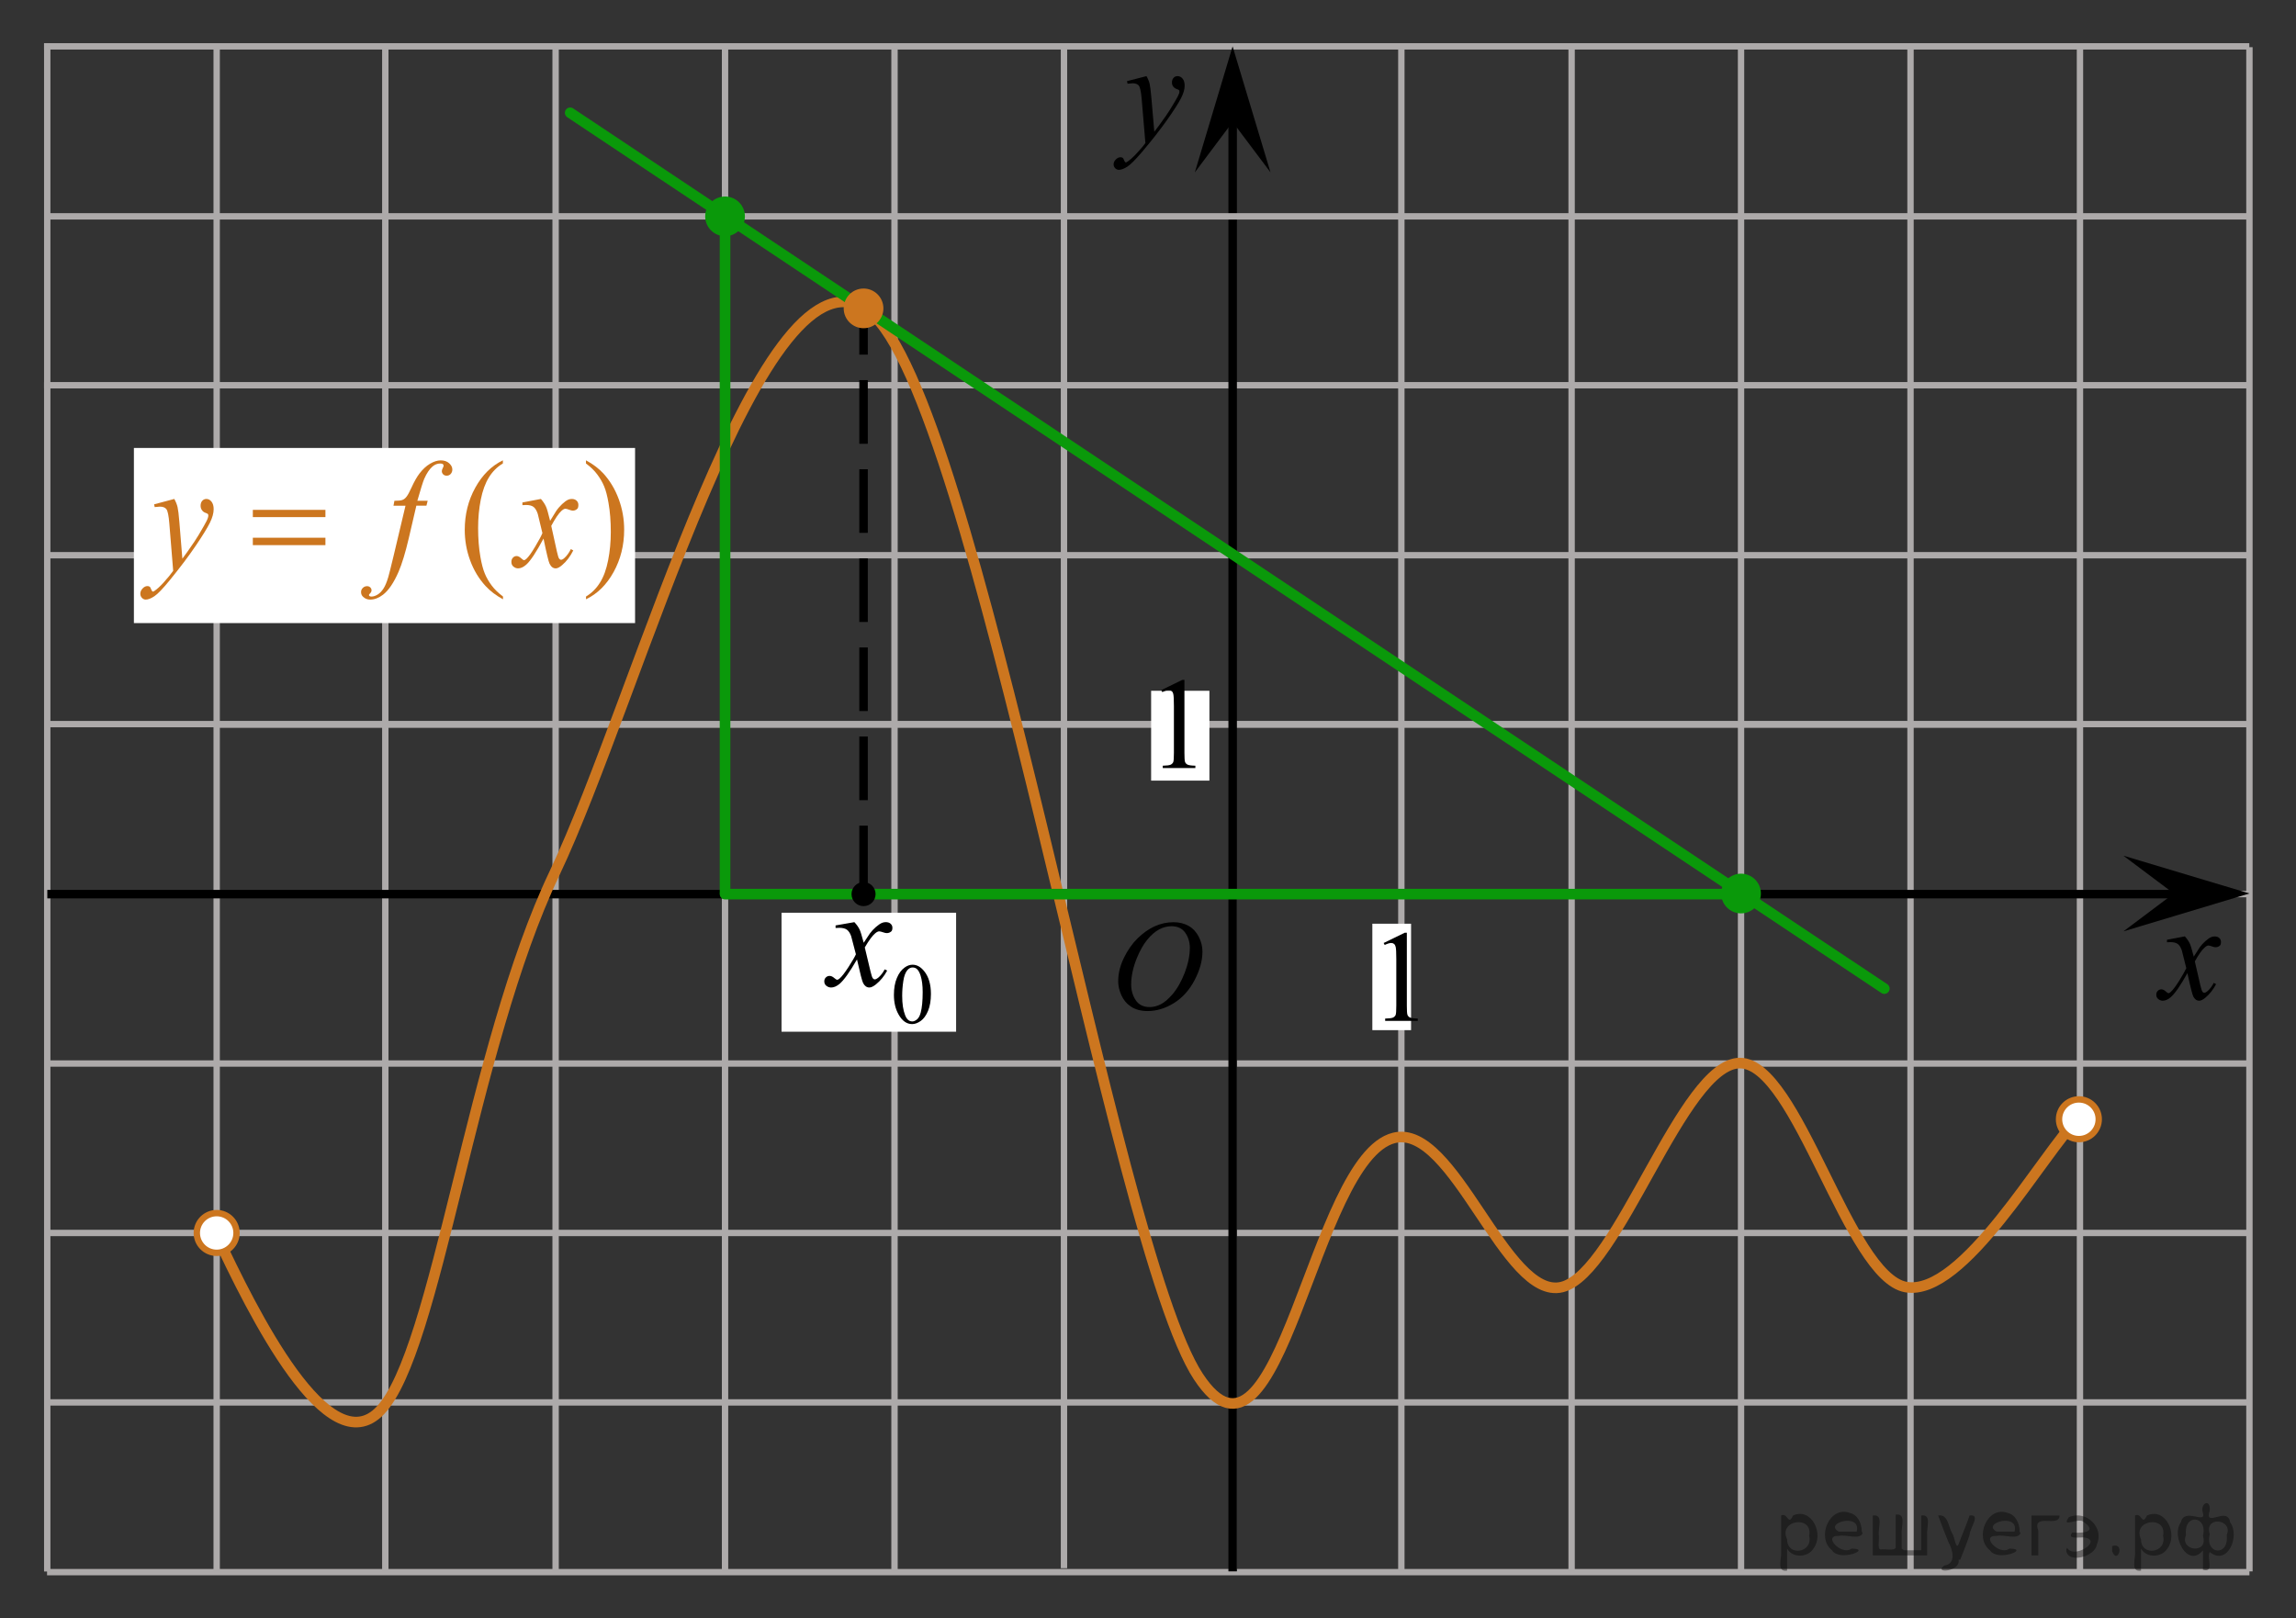
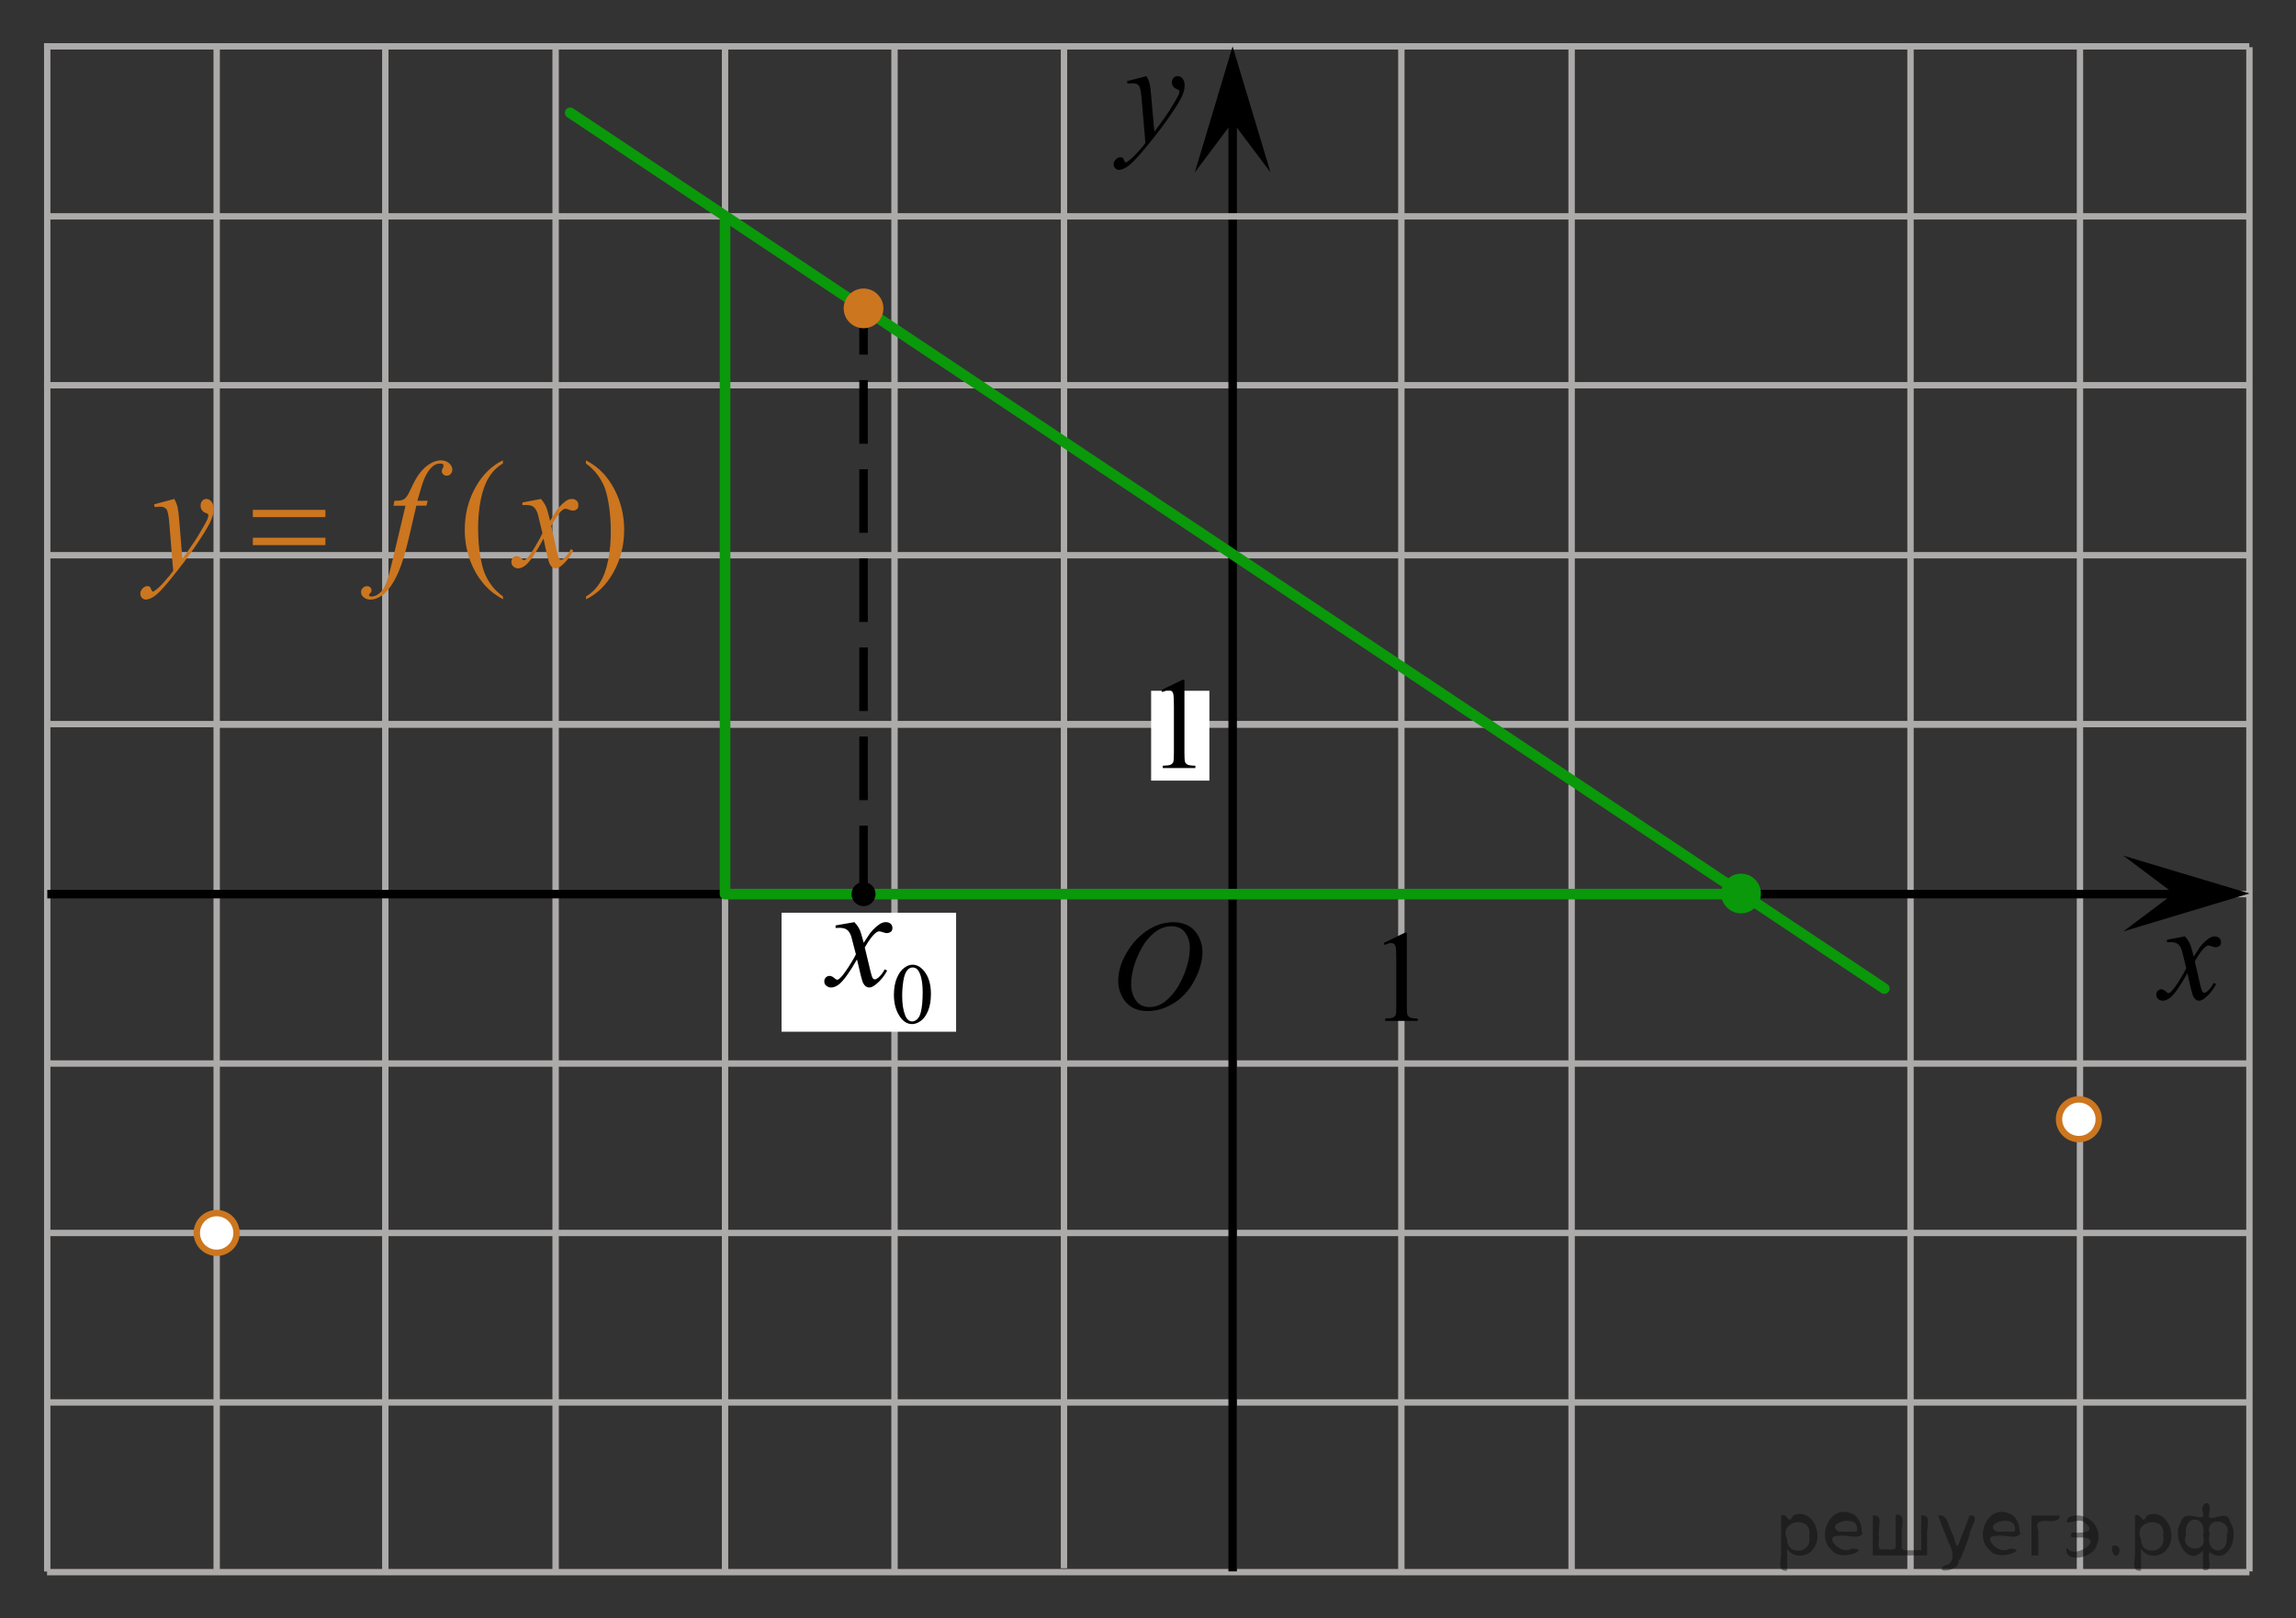
<svg xmlns="http://www.w3.org/2000/svg" xmlns:xlink="http://www.w3.org/1999/xlink" version="1.1" id="Слой_1" x="0px" y="0px" width="270.524px" height="190.695px" viewBox="76.138 -83.889 270.524 190.695" enable-background="new 76.138 -83.889 270.524 190.695" xml:space="preserve">
  <rect x="76.138" y="-83.889" width="270.524" height="190.695" fill="#333333" stroke="none" />
  <line fill="none" stroke="#ADAAAA" stroke-width="0.75" stroke-miterlimit="10" x1="81.6" y1="-18.462" x2="341.063" y2="-18.462" />
  <line fill="none" stroke="#ADAAAA" stroke-width="0.75" stroke-miterlimit="10" x1="101.572" y1="1.505" x2="321.001" y2="1.505" />
  <line fill="none" stroke="#ADAAAA" stroke-width="0.75" stroke-miterlimit="10" x1="81.712" y1="21.473" x2="340.931" y2="21.473" />
  <line fill="none" stroke="#ADAAAA" stroke-width="0.75" stroke-miterlimit="10" x1="81.703" y1="41.438" x2="340.951" y2="41.438" />
  <line fill="none" stroke="#ADAAAA" stroke-width="0.75" stroke-miterlimit="10" x1="81.712" y1="61.404" x2="340.931" y2="61.404" />
  <line fill="none" stroke="#ADAAAA" stroke-width="0.75" stroke-miterlimit="10" x1="81.712" y1="81.372" x2="340.931" y2="81.372" />
  <line fill="none" stroke="#ADAAAA" stroke-width="0.75" stroke-miterlimit="10" x1="101.667" y1="101.336" x2="101.667" y2="-78.332" />
  <line fill="none" stroke="#ADAAAA" stroke-width="0.75" stroke-miterlimit="10" x1="141.602" y1="101.282" x2="141.602" y2="-78.332" />
  <line fill="none" stroke="#ADAAAA" stroke-width="0.75" stroke-miterlimit="10" x1="161.566" y1="101.292" x2="161.566" y2="-78.316" />
  <line fill="none" stroke="#ADAAAA" stroke-width="0.75" stroke-miterlimit="10" x1="181.533" y1="101.292" x2="181.533" y2="-78.316" />
  <line fill="none" stroke="#ADAAAA" stroke-width="0.75" stroke-miterlimit="10" x1="201.5" y1="100.909" x2="201.5" y2="-78.401" />
  <line fill="none" stroke="#ADAAAA" stroke-width="0.75" stroke-miterlimit="10" x1="221.466" y1="101.372" x2="221.466" y2="21.579" />
  <line fill="none" stroke="#ADAAAA" stroke-width="0.75" stroke-miterlimit="10" x1="221.375" y1="101.372" x2="221.375" y2="-37.096" />
  <line fill="none" stroke="#ADAAAA" stroke-width="0.75" stroke-miterlimit="10" x1="261.312" y1="101.278" x2="261.312" y2="-78.3" />
-   <line fill="none" stroke="#ADAAAA" stroke-width="0.75" stroke-miterlimit="10" x1="281.274" y1="101.302" x2="281.274" y2="-78.311" />
  <line fill="none" stroke="#ADAAAA" stroke-width="0.75" stroke-miterlimit="10" x1="301.242" y1="101.302" x2="301.242" y2="-78.311" />
  <line fill="none" stroke="#ADAAAA" stroke-width="0.75" stroke-miterlimit="10" x1="321.208" y1="101.302" x2="321.208" y2="-78.311" />
  <path fill="none" stroke="#000000" stroke-width="1.25" stroke-linejoin="round" stroke-miterlimit="8" d="M300.119,100.877" />
  <path fill="none" d="M244.843,105.075c0,0-0.452,0-1.02,0" />
  <path fill="none" stroke="#000000" stroke-width="1.25" stroke-linejoin="round" stroke-miterlimit="8" d="M241.429,101.336" />
  <path fill="none" stroke="#000000" stroke-width="1.25" stroke-linejoin="round" stroke-miterlimit="8" d="M230.117,92.69" />
  <path fill="none" stroke="#000000" stroke-width="1.25" stroke-linejoin="round" stroke-miterlimit="8" d="M241.429,101.336" />
  <path fill="none" stroke="#000000" stroke-width="1.25" stroke-linejoin="round" stroke-miterlimit="8" d="M222.31,77.567" />
  <path fill="none" stroke="#000000" stroke-width="1.25" stroke-linejoin="round" stroke-miterlimit="8" d="M224.897,87.831" />
  <path fill="none" stroke="#000000" stroke-width="1.25" stroke-linejoin="round" stroke-miterlimit="8" d="M226.957,87.831" />
  <path fill="none" stroke="#000000" stroke-width="1.25" stroke-linejoin="round" stroke-miterlimit="8" d="M229.791,87.831" />
  <path fill="none" stroke="#000000" stroke-width="1.25" stroke-linejoin="round" stroke-miterlimit="8" d="M232.626,87.831" />
  <path fill="none" stroke="#000000" stroke-width="1.25" stroke-linejoin="round" stroke-miterlimit="8" d="M230.199,92.741" />
  <path fill="none" stroke="#000000" stroke-width="1.25" stroke-linejoin="round" stroke-miterlimit="8" d="M232.257,92.741" />
  <path fill="none" stroke="#000000" stroke-width="1.25" stroke-linejoin="round" stroke-miterlimit="8" d="M235.091,92.741" />
  <path fill="none" stroke="#000000" stroke-width="1.25" stroke-linejoin="round" stroke-miterlimit="8" d="M237.927,92.741" />
  <path fill="none" stroke="#000000" stroke-width="1.25" stroke-linejoin="round" stroke-miterlimit="8" d="M221.466,64.552" />
  <path fill="none" stroke="#000000" stroke-width="1.25" stroke-linejoin="round" stroke-miterlimit="8" d="M222.292,78.102" />
  <path fill="none" stroke="#000000" stroke-width="1.25" stroke-linejoin="round" stroke-miterlimit="8" d="M209.181,41.902" />
  <path fill="none" stroke="#000000" stroke-width="1.25" stroke-linejoin="round" stroke-miterlimit="8" d="M221.479,64.682" />
  <path fill="none" stroke="#000000" stroke-width="1.25" stroke-linejoin="round" stroke-miterlimit="8" d="M163.807,22.903" />
  <path fill="none" stroke="#000000" stroke-width="1.25" stroke-linejoin="round" stroke-miterlimit="8" d="M209.66,42.346" />
  <path fill="none" stroke="#000000" stroke-width="1.25" stroke-linejoin="round" stroke-miterlimit="8" d="M150.589,29.195" />
  <path fill="none" stroke="#000000" stroke-width="1.25" stroke-linejoin="round" stroke-miterlimit="8" d="M141.602,61.404" />
  <path fill="none" stroke="#000000" stroke-width="1.25" stroke-linejoin="round" stroke-miterlimit="8" d="M287.597,101.334" />
  <path fill="none" stroke="#000000" stroke-width="1.25" stroke-linejoin="round" stroke-miterlimit="8" d="M321.208,81.372" />
  <path fill="none" stroke="#000000" stroke-width="1.25" stroke-linejoin="round" stroke-miterlimit="8" d="M282.38,71.709" />
  <path fill="none" stroke="#000000" stroke-width="1.25" stroke-linejoin="round" stroke-miterlimit="8" d="M303.837,91.376" />
  <path fill="none" stroke="#000000" stroke-width="1.25" stroke-linejoin="round" stroke-miterlimit="8" d="M321.359,81.24" />
  <path fill="none" stroke="#000000" stroke-width="1.25" stroke-linejoin="round" stroke-miterlimit="8" d="M274.035,32.604" />
  <path fill="none" stroke="#000000" stroke-width="1.25" stroke-linejoin="round" stroke-miterlimit="8" d="M282.38,71.708" />
  <line fill="none" stroke="#ADAAAA" stroke-width="0.75" stroke-miterlimit="10" x1="81.328" y1="-38.493" x2="341.162" y2="-38.493" />
  <line fill="none" stroke="#ADAAAA" stroke-width="0.75" stroke-miterlimit="10" x1="81.941" y1="1.44" x2="341.163" y2="1.44" />
  <line fill="none" stroke="#000000" stroke-linejoin="round" stroke-miterlimit="10" stroke-dasharray="7.5,3" x1="177.885" y1="20.904" x2="177.885" y2="-47.55" />
  <g>
    <g>
      <g>
        <g>
          <g>
            <g>
              <g>
                <g>
                  <g>
                    <defs>
                      <polygon id="SVGID_1_" points="214.186,-59.602 223.283,-59.602 223.283,-80.121 196.86,-80.121 196.86,-59.602                       " />
                    </defs>
                    <clipPath id="SVGID_2_">
                      <use xlink:href="#SVGID_1_" overflow="visible" />
                    </clipPath>
                    <g clip-path="url(#SVGID_2_)">
                      <path d="M211.221-74.917c0.18,0.316,0.301,0.612,0.368,0.889c0.064,0.276,0.138,0.819,0.205,1.627l0.349,4.033            c0.313-0.395,0.771-1.017,1.369-1.869c0.288-0.415,0.646-0.98,1.065-1.697c0.262-0.437,0.416-0.743,0.478-0.918            c0.03-0.087,0.047-0.178,0.047-0.271c0-0.061-0.021-0.109-0.056-0.148c-0.037-0.038-0.137-0.083-0.287-0.135            c-0.151-0.052-0.282-0.147-0.391-0.287c-0.104-0.14-0.147-0.299-0.147-0.479c0-0.225,0.063-0.404,0.188-0.541            c0.125-0.138,0.283-0.205,0.475-0.205c0.229,0,0.429,0.1,0.591,0.299c0.162,0.199,0.243,0.474,0.243,0.824            c0,0.432-0.145,0.925-0.428,1.479c-0.281,0.555-0.828,1.406-1.637,2.554c-0.813,1.147-1.787,2.399-2.938,3.756            c-0.793,0.935-1.381,1.522-1.768,1.767c-0.383,0.244-0.711,0.364-0.98,0.364c-0.161,0-0.309-0.063-0.434-0.192            c-0.123-0.128-0.186-0.277-0.186-0.446c0-0.214,0.084-0.406,0.258-0.582c0.17-0.176,0.354-0.263,0.555-0.263            c0.104,0,0.189,0.024,0.264,0.074c0.041,0.026,0.089,0.104,0.138,0.232c0.053,0.129,0.098,0.215,0.141,0.259            c0.023,0.026,0.063,0.041,0.098,0.041c0.027,0,0.089-0.027,0.166-0.082c0.289-0.188,0.625-0.48,1.009-0.886            c0.504-0.535,0.877-0.974,1.116-1.313l-0.438-5.197c-0.074-0.857-0.187-1.38-0.332-1.565            c-0.146-0.188-0.396-0.279-0.74-0.279c-0.104,0-0.308,0.017-0.59,0.049l-0.068-0.303L211.221-74.917z" />
                    </g>
                  </g>
                </g>
              </g>
            </g>
          </g>
        </g>
      </g>
    </g>
  </g>
  <g>
    <g>
      <g>
        <g>
          <g>
            <g>
              <g>
                <g>
                  <defs>
                    <rect id="SVGID_3_" x="326.683" y="20.862" width="16.132" height="18.542" />
                  </defs>
                  <clipPath id="SVGID_4_">
                    <use xlink:href="#SVGID_3_" overflow="visible" />
                  </clipPath>
                  <g clip-path="url(#SVGID_4_)">
                    <path d="M333.567,26.452c0.258,0.283,0.446,0.565,0.584,0.85c0.094,0.193,0.248,0.709,0.465,1.539l0.688-1.074           c0.189-0.262,0.406-0.51,0.668-0.744c0.271-0.234,0.494-0.396,0.693-0.48c0.127-0.058,0.266-0.082,0.418-0.082           c0.225,0,0.404,0.063,0.539,0.188c0.133,0.125,0.201,0.276,0.201,0.457c0,0.204-0.039,0.349-0.119,0.425           c-0.146,0.135-0.314,0.202-0.504,0.202c-0.109,0-0.229-0.022-0.354-0.071c-0.246-0.088-0.412-0.131-0.496-0.131           c-0.127,0-0.271,0.075-0.442,0.229c-0.326,0.281-0.717,0.828-1.166,1.641l0.645,2.804c0.105,0.431,0.189,0.688,0.252,0.771           c0.066,0.083,0.144,0.127,0.203,0.127c0.111,0,0.24-0.063,0.387-0.188c0.289-0.25,0.535-0.575,0.74-0.979l0.275,0.146           c-0.33,0.641-0.75,1.172-1.26,1.598c-0.289,0.238-0.533,0.356-0.732,0.356c-0.295,0-0.527-0.172-0.701-0.515           c-0.104-0.213-0.338-1.125-0.684-2.737c-0.82,1.474-1.479,2.42-1.974,2.845c-0.315,0.271-0.631,0.407-0.93,0.407           c-0.211,0-0.397-0.077-0.576-0.235c-0.125-0.119-0.188-0.278-0.188-0.479c0-0.181,0.059-0.328,0.174-0.446           c0.115-0.117,0.256-0.182,0.424-0.182s0.353,0.089,0.537,0.264c0.135,0.125,0.24,0.188,0.313,0.188           c0.063,0,0.146-0.045,0.237-0.131c0.248-0.207,0.586-0.648,1.017-1.336c0.424-0.687,0.7-1.181,0.834-1.48           c-0.326-1.318-0.502-2.021-0.527-2.098c-0.121-0.353-0.279-0.603-0.473-0.748c-0.195-0.145-0.48-0.221-0.857-0.221           c-0.121,0-0.26,0.006-0.418,0.017v-0.294L333.567,26.452z" />
                  </g>
                </g>
              </g>
            </g>
          </g>
        </g>
      </g>
    </g>
  </g>
  <line fill="none" stroke="#ADAAAA" stroke-width="0.75" stroke-miterlimit="10" x1="341.175" y1="101.284" x2="341.175" y2="-78.328" />
  <line fill="none" stroke="#ADAAAA" stroke-width="0.75" stroke-miterlimit="10" x1="81.682" y1="101.372" x2="341.175" y2="101.372" />
  <line fill="none" stroke="#ADAAAA" stroke-width="0.75" stroke-miterlimit="10" x1="241.25" y1="101.129" x2="241.25" y2="-78.315" />
  <polygon points="332.266,21.401 326.324,16.946 341.175,21.397 326.33,25.862 " />
  <line fill="none" stroke="#ADAAAA" stroke-width="0.75" stroke-miterlimit="10" x1="81.703" y1="101.299" x2="81.703" y2="-78.805" />
  <line fill="none" stroke="#000000" stroke-miterlimit="10" x1="221.375" y1="101.281" x2="221.375" y2="-74.759" />
  <line fill="none" stroke="#ADAAAA" stroke-width="0.75" stroke-miterlimit="10" x1="121.536" y1="101.336" x2="121.536" y2="-78.332" />
  <line fill="none" stroke="#000000" stroke-miterlimit="10" x1="81.712" y1="21.476" x2="333.297" y2="21.476" />
  <line fill="none" stroke="#ADAAAA" stroke-width="0.75" stroke-miterlimit="10" x1="81.599" y1="-58.394" x2="341.061" y2="-58.394" />
  <line fill="none" stroke="#ADAAAA" stroke-width="0.75" stroke-miterlimit="10" x1="81.327" y1="-78.426" x2="341.161" y2="-78.426" />
  <polygon points="221.372,-69.517 216.917,-63.574 221.368,-78.426 225.833,-63.58 " />
-   <path fill="none" stroke="#CC761F" stroke-width="1.25" stroke-linecap="round" stroke-linejoin="round" stroke-miterlimit="8" d="  M101.565,61.463c4.428,9.485,13.277,27.295,19.381,20.857c6.666-7.029,10.691-42.662,20.529-63.307  c9.841-20.648,24.551-76.043,37.14-66.16c12.588,9.885,28.662,110.2,38.713,125.464c9.623,14.615,13.455-25.732,23.064-28.116  c7.086-1.757,13.114,19.222,19.778,17.575c6.668-1.648,14.203-26.391,20.974-26.391s12.776,25.182,19.549,26.391  c6.772,1.208,16.155-15.805,20.387-19.979" />
  <line fill="none" stroke="#0A990A" stroke-width="1.25" stroke-linecap="round" stroke-linejoin="round" stroke-miterlimit="8" x1="143.32" y1="-70.596" x2="298.154" y2="32.604" />
  <rect x="168.223" y="23.667" fill="#FFFFFF" width="20.567" height="14.021" />
  <g>
    <g>
      <g>
        <g>
          <g>
            <defs>
              <rect id="SVGID_5_" x="170.245" y="15.307" width="18.523" height="24.693" />
            </defs>
            <clipPath id="SVGID_6_">
              <use xlink:href="#SVGID_5_" overflow="visible" />
            </clipPath>
            <g clip-path="url(#SVGID_6_)">
              <path d="M181.463,33.341c0-0.77,0.115-1.43,0.35-1.984c0.229-0.557,0.539-0.968,0.924-1.24        c0.297-0.215,0.604-0.323,0.924-0.323c0.519,0,0.98,0.266,1.391,0.791c0.517,0.652,0.771,1.537,0.771,2.653        c0,0.782-0.113,1.446-0.338,1.993c-0.229,0.546-0.516,0.942-0.861,1.188c-0.352,0.248-0.688,0.371-1.012,0.371        c-0.645,0-1.178-0.379-1.605-1.139C181.644,35.01,181.463,34.242,181.463,33.341z M182.437,33.464        c0,0.929,0.113,1.687,0.344,2.271c0.188,0.494,0.471,0.741,0.846,0.741c0.179,0,0.363-0.08,0.558-0.241        c0.19-0.161,0.338-0.43,0.438-0.81c0.151-0.568,0.229-1.373,0.229-2.408c0-0.77-0.08-1.41-0.24-1.924        c-0.118-0.381-0.272-0.65-0.461-0.811c-0.137-0.109-0.301-0.164-0.492-0.164c-0.225,0-0.426,0.103-0.602,0.303        c-0.238,0.275-0.4,0.709-0.486,1.298C182.479,32.311,182.437,32.892,182.437,33.464z" />
            </g>
          </g>
        </g>
      </g>
      <g>
        <g>
          <g>
            <defs>
              <rect id="SVGID_7_" x="170.245" y="15.307" width="18.523" height="24.693" />
            </defs>
            <clipPath id="SVGID_8_">
              <use xlink:href="#SVGID_7_" overflow="visible" />
            </clipPath>
            <g clip-path="url(#SVGID_8_)">
              <path d="M176.803,24.777c0.271,0.288,0.476,0.575,0.612,0.862c0.102,0.197,0.263,0.721,0.489,1.566l0.729-1.095        c0.193-0.265,0.429-0.52,0.705-0.759c0.275-0.24,0.521-0.405,0.729-0.493c0.134-0.055,0.279-0.083,0.438-0.083        c0.236,0,0.429,0.063,0.568,0.19s0.211,0.281,0.211,0.465c0,0.21-0.043,0.354-0.125,0.431        c-0.156,0.139-0.332,0.207-0.531,0.207c-0.114,0-0.239-0.025-0.373-0.074c-0.26-0.089-0.436-0.133-0.521-0.133        c-0.133,0-0.291,0.077-0.476,0.231c-0.342,0.287-0.75,0.844-1.227,1.666l0.68,2.854c0.105,0.437,0.193,0.698,0.269,0.784        c0.069,0.085,0.144,0.128,0.215,0.128c0.115,0,0.25-0.063,0.406-0.19c0.303-0.254,0.563-0.586,0.776-0.996l0.291,0.149        c-0.35,0.652-0.791,1.194-1.326,1.625c-0.305,0.243-0.563,0.365-0.771,0.365c-0.31,0-0.555-0.175-0.737-0.522        c-0.114-0.216-0.354-1.144-0.722-2.785c-0.86,1.498-1.553,2.461-2.071,2.895c-0.338,0.275-0.664,0.414-0.979,0.414        c-0.223,0-0.422-0.08-0.604-0.24c-0.135-0.122-0.199-0.284-0.199-0.489c0-0.182,0.062-0.334,0.183-0.455        c0.121-0.123,0.271-0.184,0.449-0.184c0.176,0,0.362,0.088,0.563,0.266c0.144,0.127,0.254,0.19,0.332,0.19        c0.064,0,0.15-0.044,0.256-0.133c0.261-0.21,0.613-0.663,1.063-1.359c0.448-0.696,0.74-1.198,0.879-1.509        c-0.344-1.343-0.528-2.054-0.557-2.131c-0.128-0.359-0.294-0.613-0.498-0.765c-0.203-0.147-0.507-0.224-0.902-0.224        c-0.127,0-0.272,0.005-0.438,0.017v-0.299L176.803,24.777z" />
            </g>
          </g>
        </g>
      </g>
    </g>
  </g>
  <circle fill="#FFFFFF" stroke="#CC761F" stroke-width="0.75" stroke-miterlimit="10" cx="321.081" cy="48.004" r="2.339" />
  <circle fill="#FFFFFF" stroke="#CC761F" stroke-width="0.75" stroke-miterlimit="10" cx="101.667" cy="61.404" r="2.339" />
  <path fill="none" stroke="#0A990A" stroke-width="1.25" stroke-linecap="round" stroke-linejoin="round" stroke-miterlimit="8" d="  M81.327-78.805" />
  <path fill="none" stroke="#0A990A" stroke-width="1.25" stroke-linecap="round" stroke-linejoin="round" stroke-miterlimit="8" d="  M76.138-83.889" />
  <path fill="none" stroke="#0A990A" stroke-width="1.25" stroke-linecap="round" stroke-linejoin="round" stroke-miterlimit="8" d="  M77.845-81.887" />
  <path fill="none" stroke="#0A990A" stroke-width="1.25" stroke-linecap="round" stroke-linejoin="round" stroke-miterlimit="8" d="  M346.663,106.806" />
  <path fill="none" stroke="#0A990A" stroke-width="1.25" stroke-linecap="round" stroke-linejoin="round" stroke-miterlimit="8" d="  M341.474,101.722" />
  <path fill="none" stroke="#0A990A" stroke-width="1.25" stroke-linecap="round" stroke-linejoin="round" stroke-miterlimit="8" d="  M343.181,103.724" />
  <g>
    <path fill="#CC761F" d="M177.885-49.889c-1.289,0-2.34,1.048-2.34,2.341c0,1.288,1.051,2.337,2.34,2.337   c1.291,0,2.34-1.049,2.34-2.337C180.224-48.841,179.177-49.889,177.885-49.889L177.885-49.889z" />
    <path fill="none" d="M177.885-49.889c-1.289,0-2.34,1.048-2.34,2.341c0,1.288,1.051,2.337,2.34,2.337   c1.291,0,2.34-1.049,2.34-2.337C180.224-48.841,179.177-49.889,177.885-49.889L177.885-49.889z" />
  </g>
  <g>
-     <path fill="#0A990A" d="M161.566-60.732c-1.289,0-2.34,1.047-2.34,2.34c0,1.289,1.051,2.337,2.34,2.337   c1.291,0,2.34-1.048,2.34-2.337C163.906-59.685,162.857-60.732,161.566-60.732L161.566-60.732z" />
    <path fill="none" d="M161.566-60.732c-1.289,0-2.34,1.047-2.34,2.34c0,1.289,1.051,2.337,2.34,2.337c1.291,0,2.34-1.048,2.34-2.337   C163.906-59.685,162.857-60.732,161.566-60.732L161.566-60.732z" />
  </g>
-   <rect x="91.914" y="-31.101" fill="#FFFFFF" width="59.05" height="20.636" />
  <g>
    <g>
      <g>
        <g>
          <g>
            <g>
              <g>
                <g>
                  <g>
                    <g>
                      <defs>
                        <rect id="SVGID_9_" x="89.689" y="-33.502" width="63.693" height="24.588" />
                      </defs>
                      <clipPath id="SVGID_10_">
                        <use xlink:href="#SVGID_9_" overflow="visible" />
                      </clipPath>
                      <g clip-path="url(#SVGID_10_)">
                        <path fill="#CC761F" d="M135.404-13.595v0.326c-0.82-0.446-1.508-0.968-2.057-1.567c-0.781-0.851-1.39-1.854-1.813-3.011             c-0.426-1.157-0.637-2.355-0.637-3.602c0-1.818,0.412-3.479,1.244-4.979c0.83-1.5,1.914-2.572,3.25-3.218v0.37             c-0.668,0.397-1.217,0.943-1.646,1.637c-0.432,0.693-0.748,1.57-0.961,2.633c-0.211,1.063-0.313,2.171-0.313,3.328             c0,1.256,0.09,2.397,0.271,3.425c0.144,0.812,0.313,1.46,0.517,1.95c0.198,0.49,0.475,0.961,0.813,1.413             C134.41-14.436,134.854-14.007,135.404-13.595z" />
                        <path fill="#CC761F" d="M145.177-29.275v-0.37c0.821,0.439,1.512,0.96,2.063,1.559c0.775,0.857,1.377,1.862,1.801,3.016             c0.425,1.152,0.638,2.354,0.638,3.604c0,1.819-0.412,3.479-1.24,4.979c-0.826,1.5-1.91,2.57-3.254,3.218v-0.326             c0.668-0.405,1.221-0.952,1.646-1.642c0.437-0.69,0.752-1.567,0.961-2.634c0.209-1.064,0.313-2.177,0.313-3.332             c0-1.25-0.088-2.393-0.271-3.426c-0.139-0.81-0.309-1.458-0.512-1.945c-0.201-0.486-0.477-0.957-0.813-1.408             C146.177-28.432,145.73-28.865,145.177-29.275z" />
                      </g>
                    </g>
                  </g>
                </g>
              </g>
            </g>
          </g>
        </g>
      </g>
      <g>
        <g>
          <g>
            <g>
              <g>
                <g>
                  <g>
                    <g>
                      <defs>
                        <rect id="SVGID_11_" x="89.689" y="-33.502" width="63.693" height="24.588" />
                      </defs>
                      <clipPath id="SVGID_12_">
                        <use xlink:href="#SVGID_11_" overflow="visible" />
                      </clipPath>
                      <g clip-path="url(#SVGID_12_)">
-                         <path fill="#CC761F" d="M96.675-25.093c0.188,0.341,0.313,0.659,0.383,0.956c0.067,0.297,0.145,0.879,0.213,1.748             l0.354,4.332c0.326-0.423,0.802-1.092,1.419-2.007c0.301-0.446,0.668-1.055,1.104-1.823             c0.271-0.469,0.434-0.798,0.486-0.985c0.032-0.095,0.049-0.189,0.049-0.291c0-0.063-0.021-0.117-0.058-0.159             c-0.038-0.041-0.141-0.089-0.299-0.146c-0.16-0.056-0.293-0.159-0.397-0.308c-0.104-0.15-0.156-0.321-0.156-0.517             c0-0.24,0.063-0.434,0.193-0.58s0.293-0.221,0.487-0.221c0.234,0,0.439,0.107,0.607,0.321s0.252,0.509,0.252,0.885             c0,0.464-0.146,0.994-0.438,1.589c-0.293,0.596-0.854,1.511-1.69,2.743c-0.836,1.231-1.853,2.576-3.039,4.032             c-0.816,1.003-1.428,1.636-1.82,1.896c-0.396,0.262-0.735,0.394-1.021,0.394c-0.168,0-0.313-0.069-0.445-0.207             c-0.127-0.139-0.188-0.299-0.188-0.479c0-0.229,0.09-0.438,0.268-0.625c0.178-0.188,0.367-0.281,0.572-0.281             c0.106,0,0.196,0.025,0.271,0.079c0.043,0.028,0.092,0.112,0.144,0.251c0.055,0.139,0.102,0.229,0.146,0.276             c0.023,0.029,0.063,0.044,0.103,0.044c0.03,0,0.088-0.028,0.17-0.088c0.301-0.2,0.646-0.518,1.043-0.951             c0.521-0.576,0.905-1.045,1.155-1.409l-0.454-5.581c-0.076-0.922-0.188-1.481-0.347-1.683             c-0.147-0.199-0.403-0.299-0.77-0.299c-0.111,0-0.313,0.018-0.607,0.053l-0.069-0.326L96.675-25.093z" />
+                         <path fill="#CC761F" d="M96.675-25.093c0.188,0.341,0.313,0.659,0.383,0.956c0.067,0.297,0.145,0.879,0.213,1.748             l0.354,4.332c0.326-0.423,0.802-1.092,1.419-2.007c0.301-0.446,0.668-1.055,1.104-1.823             c0.271-0.469,0.434-0.798,0.486-0.985c0.032-0.095,0.049-0.189,0.049-0.291c0-0.063-0.021-0.117-0.058-0.159             c-0.038-0.041-0.141-0.089-0.299-0.146c-0.16-0.056-0.293-0.159-0.397-0.308c-0.104-0.15-0.156-0.321-0.156-0.517             c0-0.24,0.063-0.434,0.193-0.58s0.293-0.221,0.487-0.221c0.234,0,0.439,0.107,0.607,0.321s0.252,0.509,0.252,0.885             c0,0.464-0.146,0.994-0.438,1.589c-0.293,0.596-0.854,1.511-1.69,2.743c-0.836,1.231-1.853,2.576-3.039,4.032             c-0.816,1.003-1.428,1.636-1.82,1.896c-0.396,0.262-0.735,0.394-1.021,0.394c-0.168,0-0.313-0.069-0.445-0.207             c-0.127-0.139-0.188-0.299-0.188-0.479c0-0.229,0.09-0.438,0.268-0.625c0.178-0.188,0.367-0.281,0.572-0.281             c0.106,0,0.196,0.025,0.271,0.079c0.043,0.028,0.092,0.112,0.144,0.251c0.055,0.139,0.102,0.229,0.146,0.276             c0.023,0.029,0.063,0.044,0.103,0.044c0.03,0,0.088-0.028,0.17-0.088c0.301-0.2,0.646-0.518,1.043-0.951             c0.521-0.576,0.905-1.045,1.155-1.409l-0.454-5.581c-0.076-0.922-0.188-1.481-0.347-1.683             c-0.147-0.199-0.403-0.299-0.77-0.299c-0.111,0-0.313,0.018-0.607,0.053l-0.069-0.326L96.675-25.093" />
                        <path fill="#CC761F" d="M126.529-24.883l-0.146,0.581h-1.188l-0.896,3.848c-0.396,1.695-0.797,3.008-1.197,3.937             c-0.568,1.309-1.187,2.213-1.84,2.712c-0.5,0.381-1,0.572-1.5,0.572c-0.326,0-0.604-0.105-0.83-0.317             c-0.168-0.146-0.252-0.337-0.252-0.571c0-0.188,0.065-0.352,0.207-0.487c0.139-0.14,0.311-0.207,0.51-0.207             c0.146,0,0.271,0.05,0.369,0.148c0.104,0.102,0.147,0.215,0.147,0.344c0,0.129-0.059,0.25-0.172,0.36             c-0.088,0.082-0.131,0.146-0.131,0.186c0,0.054,0.021,0.095,0.06,0.123c0.051,0.041,0.125,0.063,0.229,0.063             c0.232,0,0.479-0.079,0.736-0.237c0.26-0.158,0.485-0.396,0.688-0.708c0.201-0.313,0.392-0.769,0.566-1.359             c0.076-0.247,0.279-1.062,0.611-2.438l1.415-5.96h-1.415l0.11-0.581c0.449,0,0.769-0.033,0.941-0.101             c0.182-0.067,0.348-0.197,0.49-0.389c0.147-0.189,0.348-0.547,0.581-1.068c0.32-0.705,0.632-1.25,0.925-1.639             c0.397-0.521,0.821-0.914,1.27-1.176c0.439-0.261,0.855-0.392,1.25-0.392c0.41,0,0.742,0.112,0.992,0.339             c0.25,0.227,0.375,0.472,0.375,0.735c0,0.206-0.063,0.379-0.188,0.52c-0.125,0.142-0.284,0.211-0.479,0.211             c-0.168,0-0.309-0.053-0.412-0.158c-0.104-0.104-0.158-0.231-0.158-0.378c0-0.095,0.035-0.211,0.104-0.349             c0.071-0.138,0.104-0.229,0.104-0.276c0-0.082-0.022-0.145-0.071-0.186c-0.07-0.06-0.177-0.088-0.312-0.088             c-0.346,0-0.647,0.116-0.924,0.352c-0.361,0.313-0.688,0.799-0.979,1.461c-0.145,0.347-0.416,1.206-0.807,2.58h1.191             v-0.005h0.016v-0.002H126.529z" />
                        <path fill="#CC761F" d="M139.871-25.093c0.269,0.306,0.468,0.611,0.604,0.916c0.102,0.211,0.26,0.767,0.479,1.664             l0.718-1.162c0.188-0.281,0.424-0.55,0.69-0.806c0.271-0.255,0.51-0.431,0.717-0.523             c0.132-0.059,0.271-0.088,0.437-0.088c0.229,0,0.42,0.068,0.561,0.203c0.14,0.135,0.207,0.299,0.207,0.493             c0,0.223-0.039,0.375-0.121,0.458c-0.149,0.146-0.325,0.22-0.521,0.22c-0.111,0-0.232-0.025-0.365-0.079             c-0.256-0.094-0.428-0.141-0.52-0.141c-0.129,0-0.279,0.083-0.463,0.247c-0.339,0.305-0.734,0.896-1.205,1.771             l0.668,3.029c0.104,0.464,0.188,0.741,0.264,0.832c0.068,0.091,0.145,0.136,0.211,0.136c0.115,0,0.248-0.066,0.396-0.202             c0.303-0.27,0.557-0.621,0.77-1.057l0.285,0.158c-0.346,0.691-0.773,1.268-1.31,1.726             c-0.297,0.258-0.553,0.389-0.756,0.389c-0.307,0-0.549-0.186-0.729-0.556c-0.113-0.229-0.354-1.215-0.709-2.958             c-0.851,1.59-1.525,2.615-2.035,3.072c-0.332,0.293-0.65,0.439-0.961,0.439c-0.223,0-0.416-0.085-0.601-0.256             c-0.131-0.129-0.19-0.302-0.19-0.52c0-0.194,0.063-0.355,0.182-0.484c0.117-0.129,0.267-0.192,0.438-0.192             c0.17,0,0.354,0.095,0.555,0.281c0.144,0.136,0.248,0.202,0.324,0.202c0.063,0,0.146-0.047,0.254-0.141             c0.256-0.224,0.604-0.705,1.043-1.444c0.438-0.739,0.729-1.271,0.859-1.603c-0.339-1.427-0.521-2.182-0.548-2.265             c-0.125-0.381-0.286-0.649-0.483-0.81c-0.201-0.159-0.496-0.238-0.894-0.238c-0.125,0-0.271,0.006-0.432,0.021v-0.317             L139.871-25.093z" />
                      </g>
                    </g>
                  </g>
                </g>
              </g>
            </g>
          </g>
        </g>
      </g>
      <g>
        <g>
          <g>
            <g>
              <g>
                <g>
                  <g>
                    <g>
                      <defs>
                        <rect id="SVGID_13_" x="89.689" y="-33.502" width="63.693" height="24.588" />
                      </defs>
                      <clipPath id="SVGID_14_">
                        <use xlink:href="#SVGID_13_" overflow="visible" />
                      </clipPath>
                      <g clip-path="url(#SVGID_14_)">
                        <path fill="#CC761F" d="M105.928-23.807h8.553v0.854h-8.553V-23.807z M105.928-20.523h8.553v0.872h-8.553V-20.523z" />
                      </g>
                    </g>
                  </g>
                </g>
              </g>
            </g>
          </g>
        </g>
      </g>
    </g>
  </g>
  <g>
    <path fill="#0A990A" d="M281.274,19.065c-1.289,0-2.34,1.047-2.34,2.34c0,1.289,1.051,2.337,2.34,2.337   c1.291,0,2.34-1.048,2.34-2.337C283.614,20.113,282.565,19.065,281.274,19.065L281.274,19.065z" />
    <path fill="none" d="M281.274,19.065c-1.289,0-2.34,1.047-2.34,2.34c0,1.289,1.051,2.337,2.34,2.337c1.291,0,2.34-1.048,2.34-2.337   C283.614,20.113,282.565,19.065,281.274,19.065L281.274,19.065z" />
  </g>
  <line fill="none" stroke="#0A990A" stroke-width="1.25" stroke-linecap="round" stroke-linejoin="round" stroke-miterlimit="8" x1="161.566" y1="-58.193" x2="161.566" y2="21.286" />
  <line fill="none" stroke="#0A990A" stroke-width="1.25" stroke-linecap="round" stroke-linejoin="round" stroke-miterlimit="8" x1="161.566" y1="21.473" x2="281.274" y2="21.473" />
  <circle cx="177.885" cy="21.473" r="1.417" />
  <rect x="211.769" y="-2.487" fill="#FFFFFF" width="6.866" height="10.586" />
  <g>
    <g>
      <path d="M212.964-2.565l2.481-1.209h0.248v8.599c0,0.57,0.021,0.926,0.07,1.066c0.047,0.14,0.146,0.248,0.297,0.323    c0.15,0.074,0.457,0.117,0.92,0.127v0.278h-3.842V6.342c0.482-0.01,0.793-0.051,0.938-0.124c0.142-0.072,0.234-0.17,0.295-0.293    c0.056-0.122,0.082-0.489,0.082-1.1v-5.498c0-0.74-0.024-1.217-0.073-1.427c-0.035-0.16-0.103-0.277-0.19-0.354    c-0.095-0.076-0.203-0.113-0.336-0.113c-0.187,0-0.439,0.078-0.771,0.233L212.964-2.565z" />
    </g>
  </g>
-   <rect x="237.833" y="24.962" fill="#FFFFFF" width="4.563" height="12.542" />
  <g>
    <g>
      <path d="M239.167,27.234l2.483-1.209h0.248v8.598c0,0.57,0.021,0.927,0.07,1.066c0.047,0.141,0.145,0.248,0.297,0.322    c0.15,0.074,0.457,0.117,0.918,0.127v0.277h-3.84V36.14c0.482-0.012,0.793-0.053,0.936-0.123c0.142-0.072,0.236-0.17,0.295-0.293    c0.056-0.124,0.082-0.49,0.082-1.102v-5.497c0-0.74-0.024-1.217-0.073-1.427c-0.035-0.16-0.101-0.277-0.191-0.353    c-0.094-0.076-0.202-0.113-0.334-0.113c-0.188,0-0.442,0.078-0.771,0.233L239.167,27.234z" />
    </g>
  </g>
  <g>
    <g>
      <g>
        <g>
          <g>
            <g>
              <g>
                <g>
                  <defs>
                    <rect id="SVGID_15_" x="204.941" y="21.276" width="16.438" height="17.871" />
                  </defs>
                  <clipPath id="SVGID_16_">
                    <use xlink:href="#SVGID_15_" overflow="visible" />
                  </clipPath>
                  <g clip-path="url(#SVGID_16_)">
                    <path d="M214.421,24.784c0.662,0,1.248,0.146,1.758,0.433c0.511,0.287,0.91,0.714,1.199,1.276s0.437,1.147,0.437,1.753           c0,1.073-0.312,2.198-0.933,3.379c-0.621,1.18-1.437,2.076-2.437,2.695c-1,0.62-2.033,0.934-3.104,0.934           c-0.771,0-1.414-0.174-1.936-0.516c-0.519-0.343-0.896-0.793-1.146-1.354c-0.248-0.563-0.371-1.104-0.371-1.634           c0-0.938,0.229-1.858,0.675-2.771c0.446-0.913,0.981-1.676,1.604-2.289c0.623-0.612,1.289-1.084,1.993-1.414           C212.876,24.949,213.626,24.784,214.421,24.784z M214.171,25.257c-0.49,0-0.976,0.122-1.438,0.366           c-0.465,0.244-0.937,0.643-1.396,1.195c-0.461,0.554-0.875,1.279-1.244,2.176c-0.451,1.104-0.676,2.145-0.676,3.124           c0,0.697,0.178,1.315,0.534,1.854c0.357,0.539,0.906,0.812,1.646,0.812c0.447,0,0.888-0.111,1.313-0.332           c0.431-0.224,0.875-0.603,1.345-1.14c0.584-0.674,1.071-1.534,1.476-2.58c0.396-1.046,0.598-2.021,0.598-2.928           c0-0.669-0.182-1.262-0.537-1.776C215.428,25.515,214.889,25.257,214.171,25.257z" />
                  </g>
                </g>
              </g>
            </g>
          </g>
        </g>
      </g>
    </g>
  </g>
  <g style="stroke:none;fill:#000;fill-opacity:0.4">
    <path d="m 286.7,98.7 c 0,0.8 0,1.6 0,2.5 -1.3,0.2 -0.6,-1.5 -0.7,-2.3 0,-1.4 0,-2.8 0,-4.2 0.8,-0.4 0.8,1.3 1.4,0.0 2.2,-1.0 3.7,2.2 2.4,3.9 -0.6,1.0 -2.4,1.2 -3.1,0.0 z m 2.6,-1.6 c 0.5,-2.5 -3.7,-1.9 -2.6,0.4 0.0,2.1 3.1,1.6 2.6,-0.4 z" />
    <path d="m 295.6,96.8 c -0.4,0.8 -1.9,0.1 -2.8,0.3 -2.0,-0.1 0.3,2.4 1.5,1.5 2.5,0.0 -1.4,1.6 -2.3,0.2 -1.9,-1.5 -0.3,-5.3 2.1,-4.4 0.9,0.2 1.4,1.2 1.4,2.2 z m -0.7,-0.2 c 0.6,-2.3 -4.0,-1.0 -2.1,0.0 0.7,0 1.4,-0.0 2.1,-0.0 z" />
    <path d="m 300.5,98.8 c 0.6,0 1.3,0 2.0,0 0,-1.3 0,-2.7 0,-4.1 1.3,-0.2 0.6,1.5 0.7,2.3 0,0.8 0,1.6 0,2.4 -2.1,0 -4.2,0 -6.4,0 0,-1.5 0,-3.1 0,-4.7 1.3,-0.2 0.6,1.5 0.7,2.3 0.1,0.5 -0.2,1.6 0.2,1.7 0.5,-0.1 1.6,0.2 1.8,-0.2 0,-1.3 0,-2.6 0,-3.9 1.3,-0.2 0.6,1.5 0.7,2.3 0,0.5 0,1.1 0,1.7 z" />
    <path d="m 306.9,99.9 c 0.3,1.4 -3.0,1.7 -1.7,0.7 1.5,-0.2 1.0,-1.9 0.5,-2.8 -0.4,-1.0 -0.8,-2.0 -1.2,-3.1 1.2,-0.2 1.2,1.4 1.7,2.2 0.2,0.2 0.4,1.9 0.7,1.2 0.4,-1.1 0.9,-2.2 1.3,-3.4 1.4,-0.2 0.0,1.5 -0.0,2.3 -0.3,0.9 -0.7,1.9 -1.1,2.9 z" />
    <path d="m 314.2,96.8 c -0.4,0.8 -1.9,0.1 -2.8,0.3 -2.0,-0.1 0.3,2.4 1.5,1.5 2.5,0.0 -1.4,1.6 -2.3,0.2 -1.9,-1.5 -0.3,-5.3 2.1,-4.4 0.9,0.2 1.4,1.2 1.4,2.2 z m -0.7,-0.2 c 0.6,-2.3 -4.0,-1.0 -2.1,0.0 0.7,0 1.4,-0.0 2.1,-0.0 z" />
    <path d="m 315.5,99.4 c 0,-1.5 0,-3.1 0,-4.7 1.1,0 2.2,0 3.3,0 0.0,1.5 -3.3,-0.4 -2.5,1.8 0,0.9 0,1.9 0,2.9 -0.2,0 -0.5,0 -0.7,0 z" />
    <path d="m 319.7,98.5 c 0.7,1.4 4.2,-0.8 2.1,-1.2 -0.5,-0.1 -2.2,0.3 -1.5,-0.6 1.0,0.1 3.1,0.0 1.4,-1.2 -0.6,-0.7 -2.8,0.8 -1.8,-0.6 2.0,-0.9 4.2,1.2 3.3,3.2 -0.2,1.5 -3.5,2.3 -3.6,0.7 l 0,-0.1 0,-0.0 0,0 z" />
    <path d="m 325.0,98.3 c 1.6,-0.5 0.6,2.3 -0.0,0.6 -0.0,-0.2 0.0,-0.4 0.0,-0.6 z" />
    <path d="m 328.4,98.7 c 0,0.8 0,1.6 0,2.5 -1.3,0.2 -0.6,-1.5 -0.7,-2.3 0,-1.4 0,-2.8 0,-4.2 0.8,-0.4 0.8,1.3 1.4,0.0 2.2,-1.0 3.7,2.2 2.4,3.9 -0.6,1.0 -2.4,1.2 -3.1,0.0 z m 2.6,-1.6 c 0.5,-2.5 -3.7,-1.9 -2.6,0.4 0.0,2.1 3.1,1.6 2.6,-0.4 z" />
    <path d="m 333.7,97.0 c -0.8,1.9 2.7,2.3 2.0,0.1 0.6,-2.4 -2.3,-2.7 -2.0,-0.1 z m 2.0,4.2 c 0,-0.8 0,-1.6 0,-2.4 -1.8,2.2 -3.8,-1.7 -2.6,-3.3 0.4,-1.8 3.0,0.3 2.6,-1.1 -0.4,-1.1 0.9,-1.8 0.8,-0.3 -0.7,2.2 2.1,-0.6 2.4,1.4 1.2,1.6 -0.3,5.2 -2.4,3.5 -0.4,0.6 0.6,2.5 -0.8,2.1 z m 2.8,-4.2 c 0.8,-1.9 -2.7,-2.3 -2.0,-0.1 -0.6,2.4 2.3,2.7 2.0,0.1 z" />
  </g>
</svg>